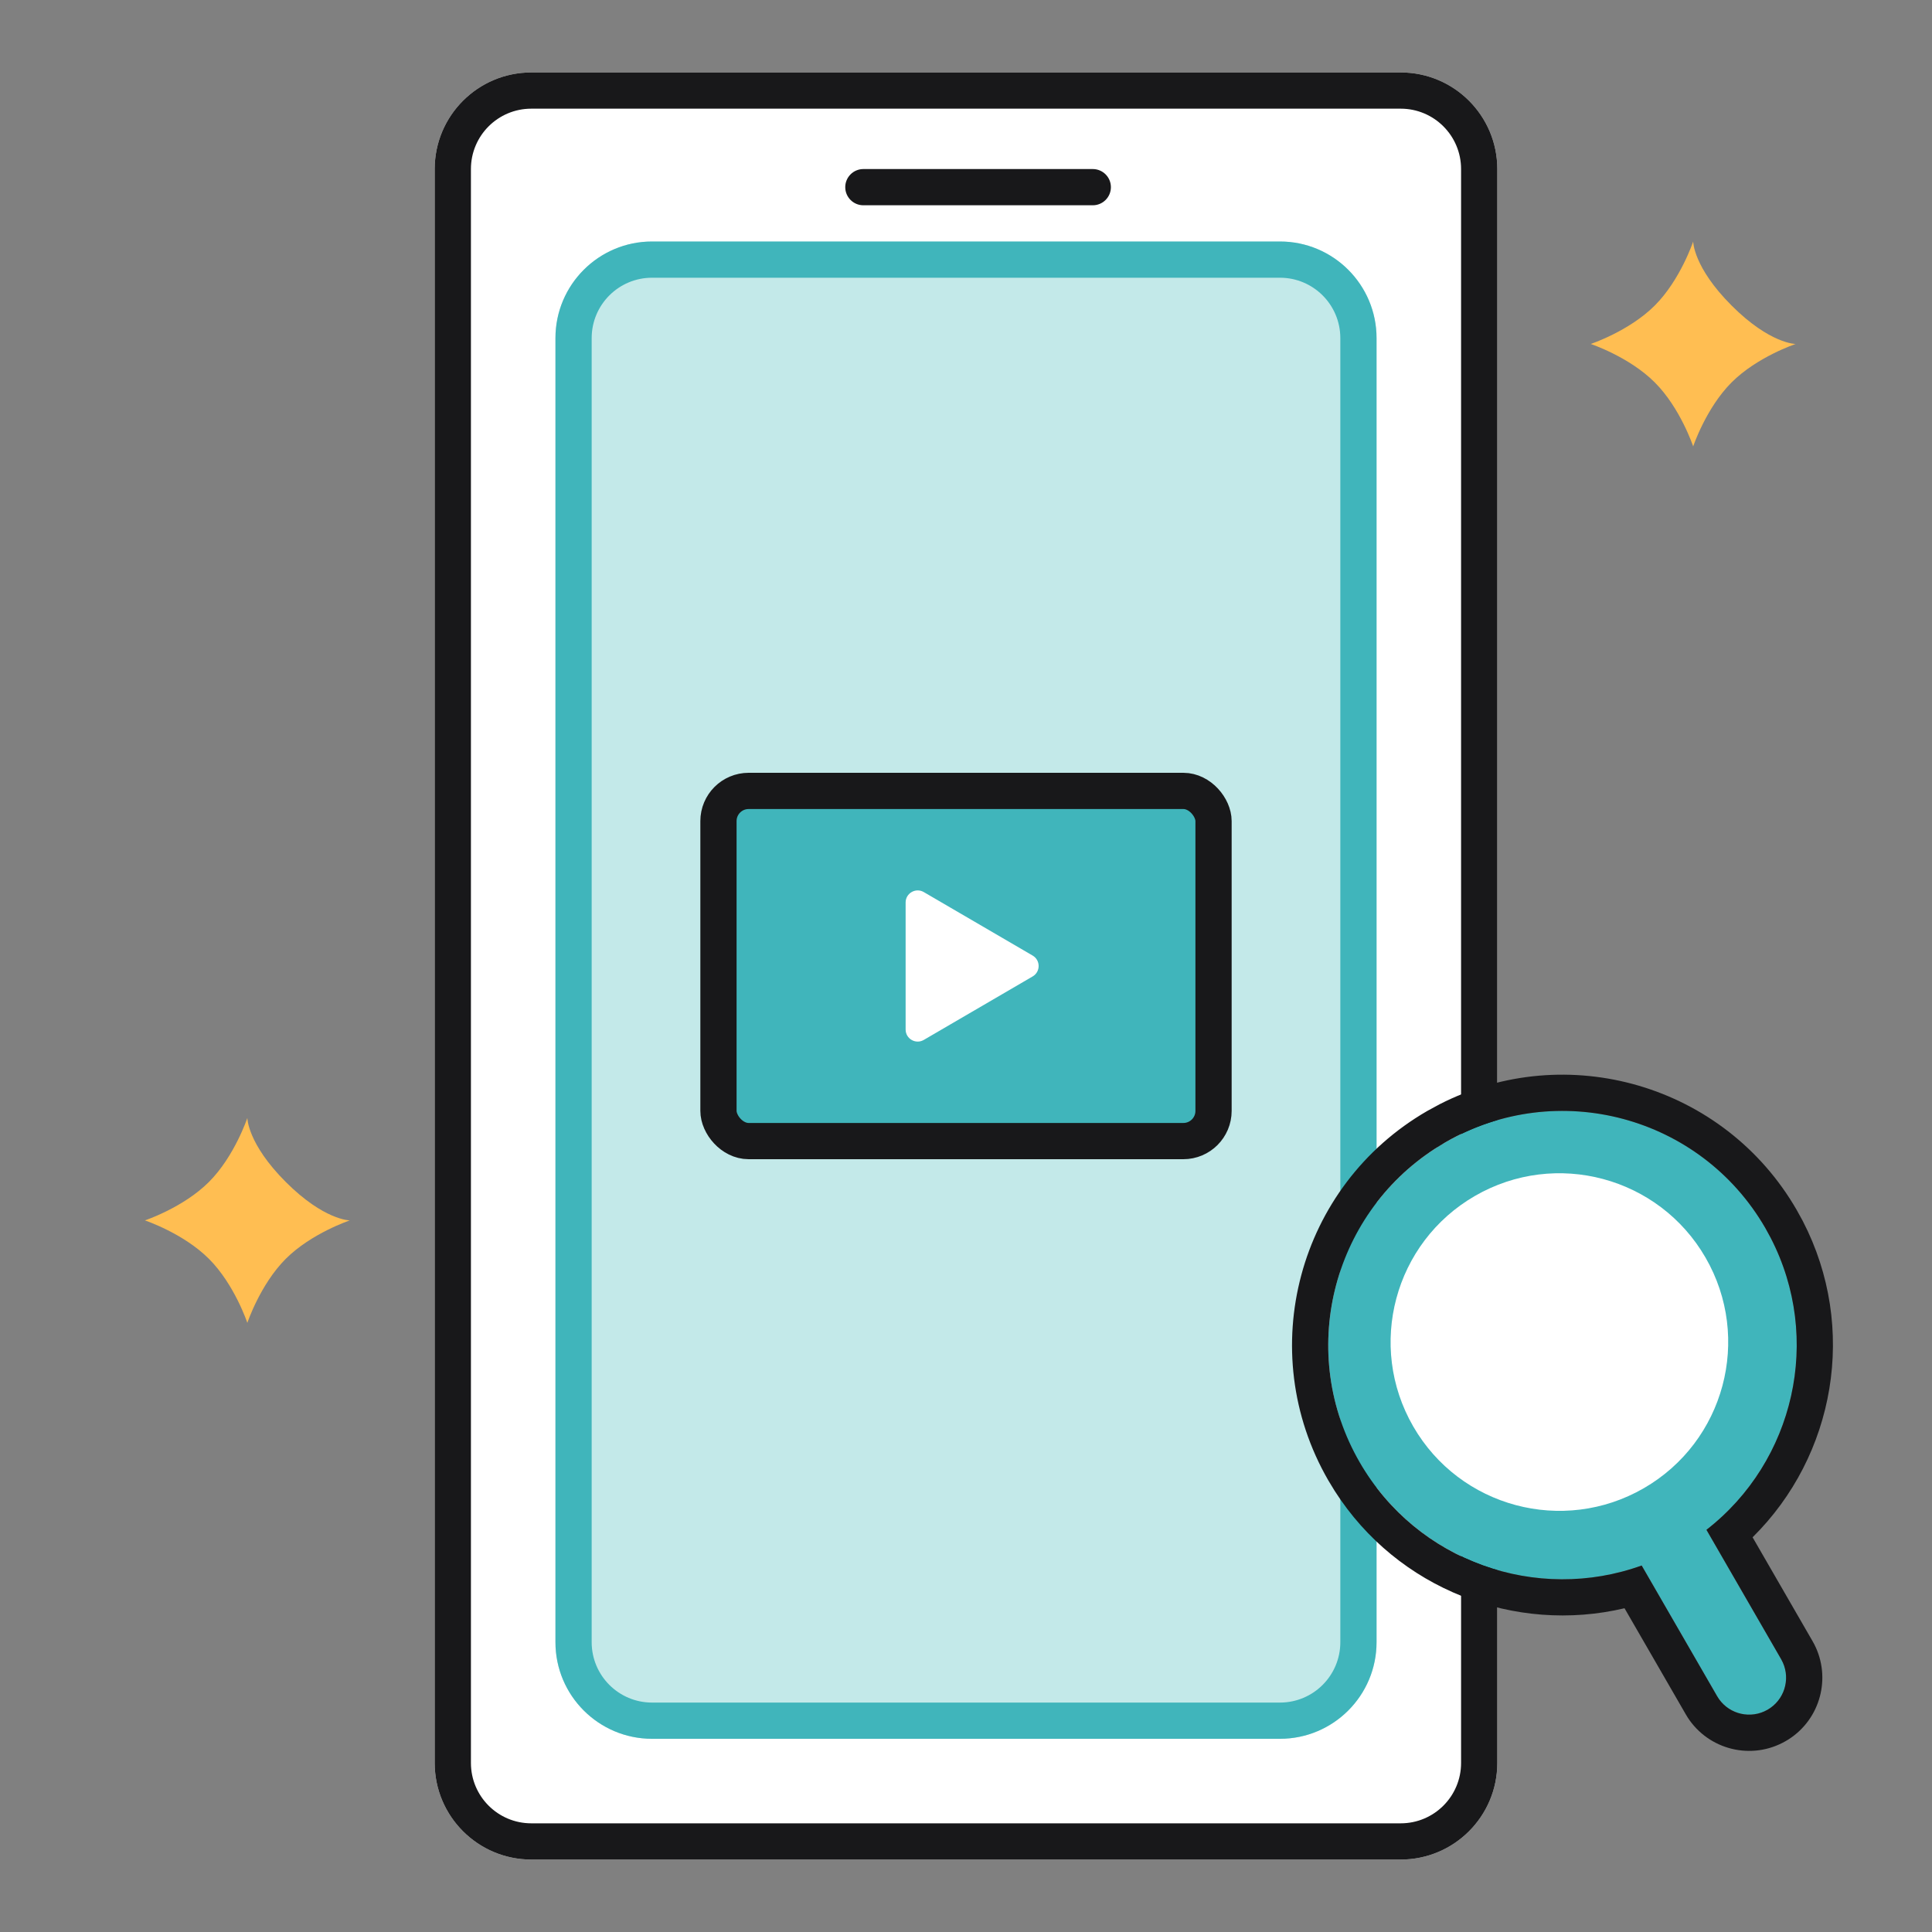
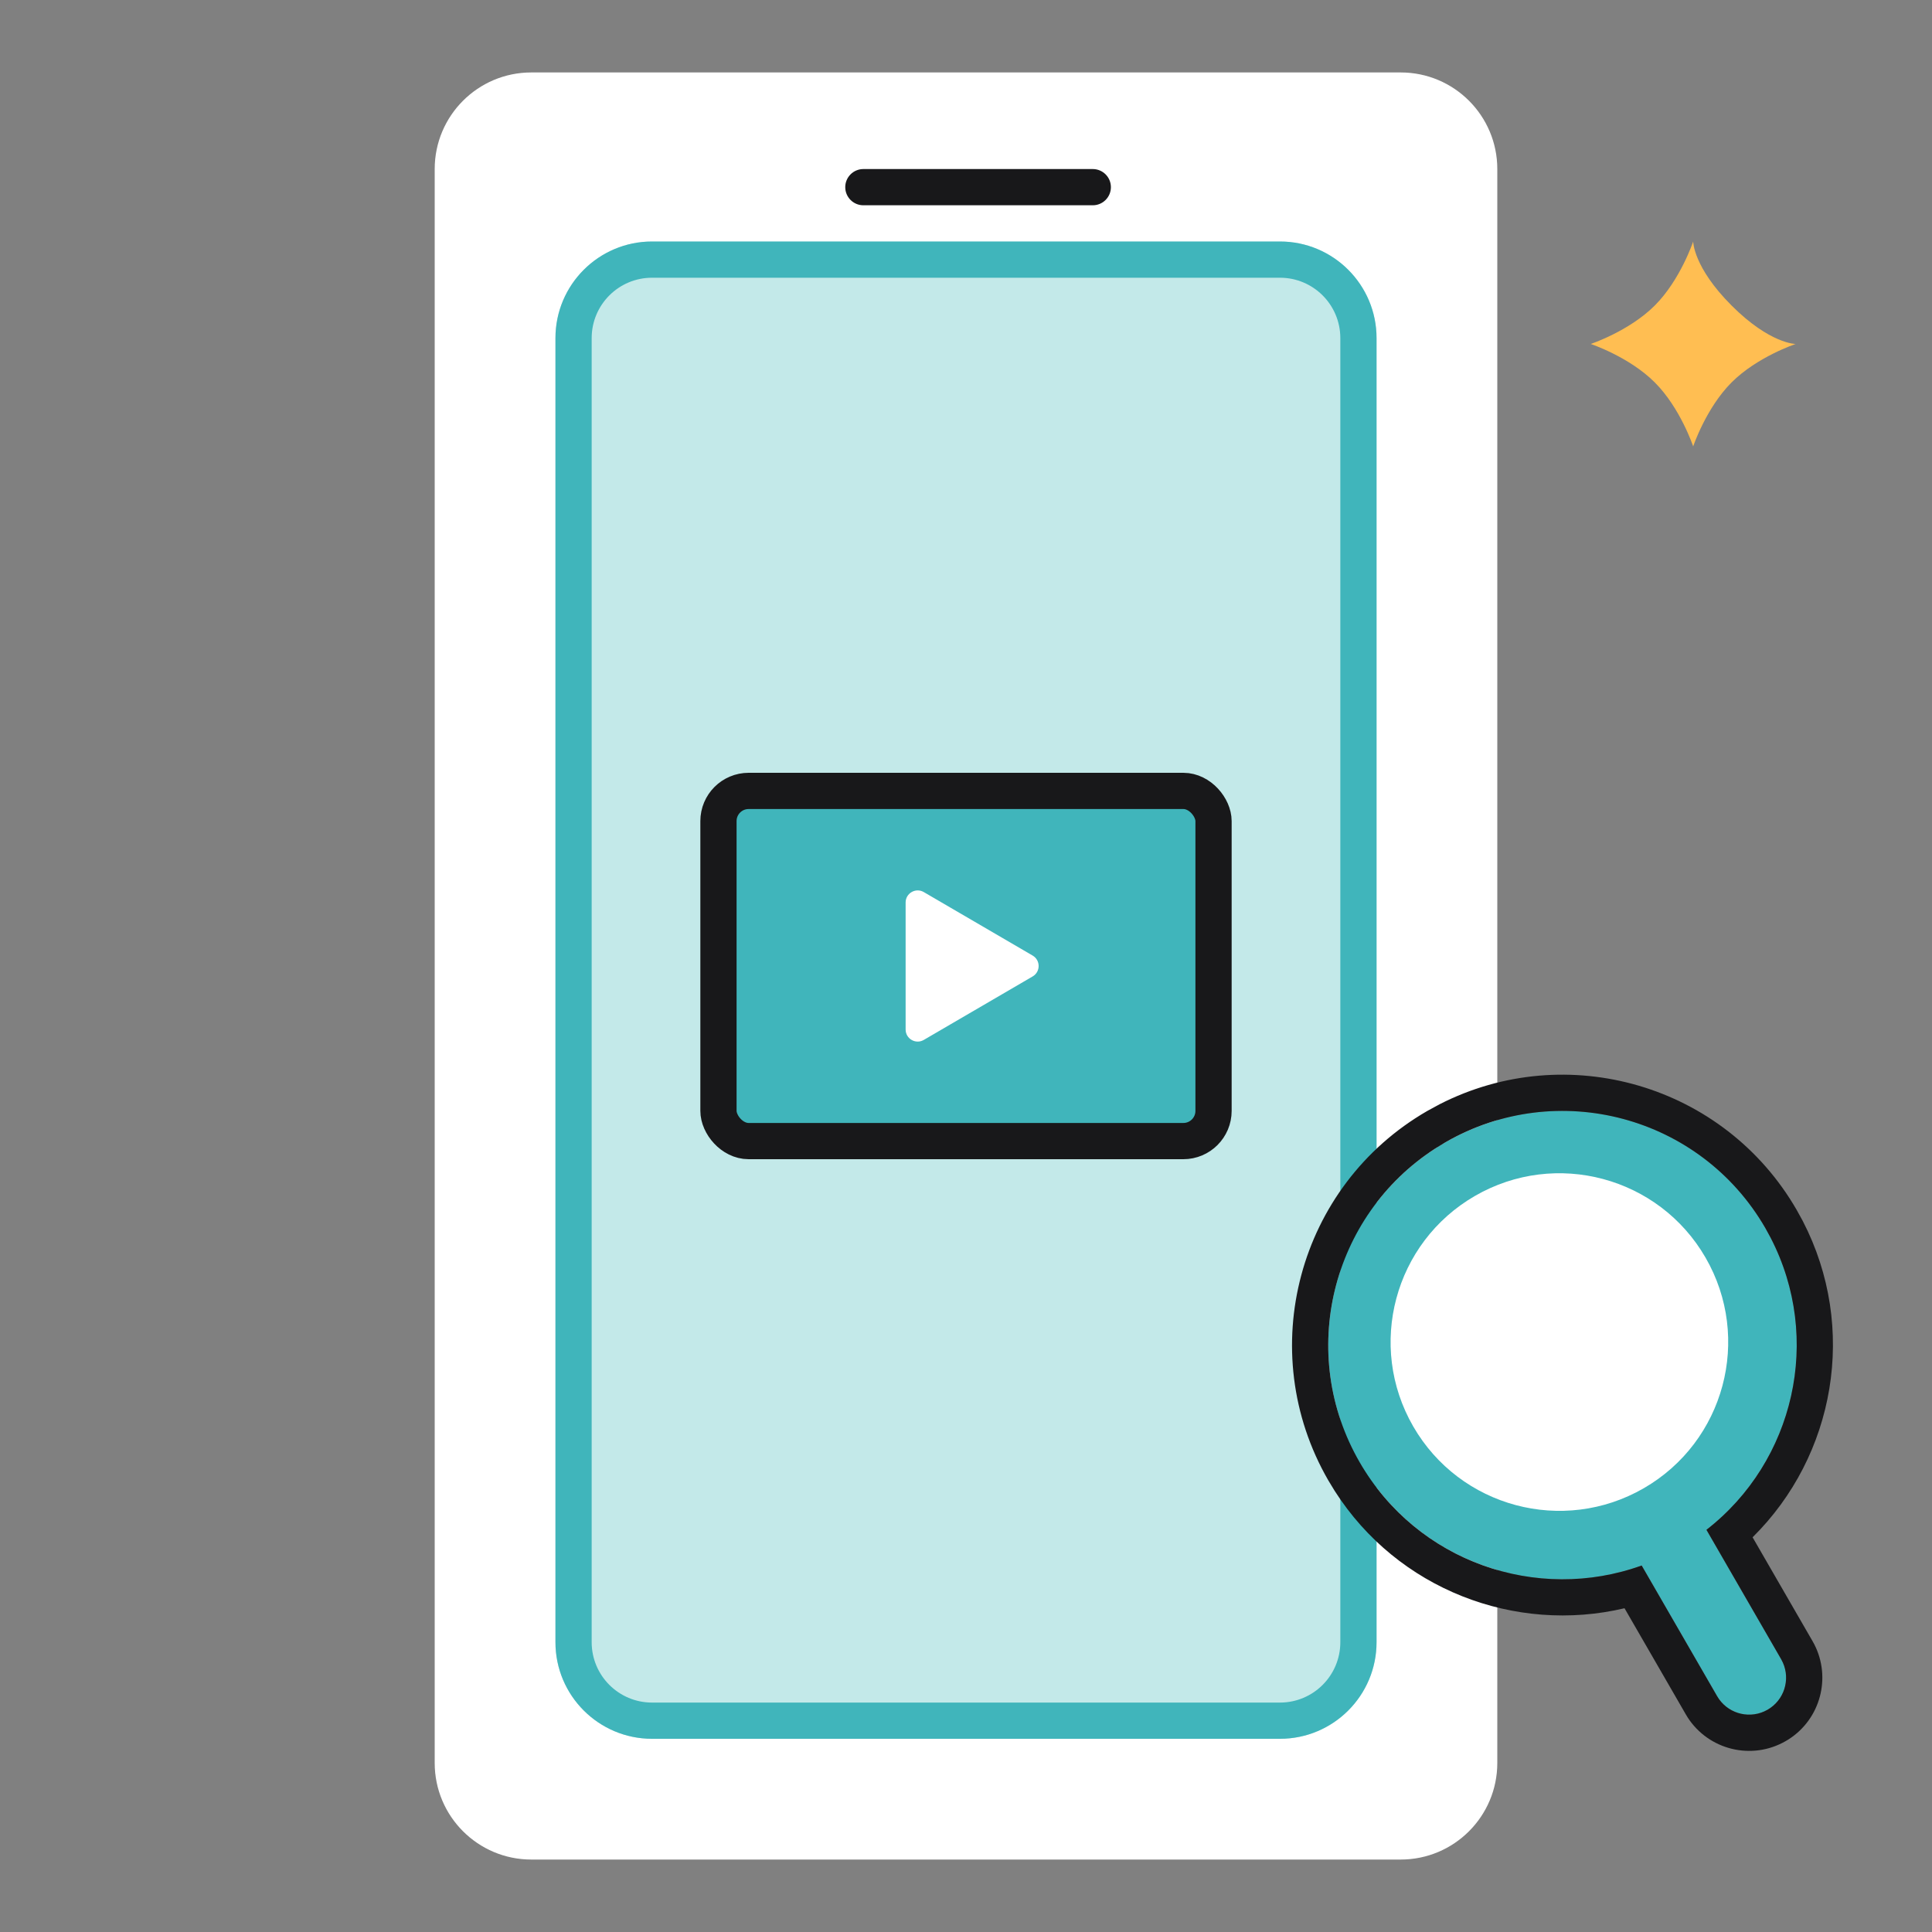
<svg xmlns="http://www.w3.org/2000/svg" width="80" height="80" viewBox="0 0 80 80" fill="none">
  <rect x="0" y="0" width="80" height="80" fill="#808080" stroke="none" />
  <path d="M18 7C18 4.791 19.791 3 22 3H58C60.209 3 62 4.791 62 7V73C62 75.209 60.209 77 58 77H22C19.791 77 18 75.209 18 73V7Z" fill="white" />
-   <path fill-rule="evenodd" clip-rule="evenodd" d="M58 4.5H22C20.619 4.5 19.5 5.619 19.5 7V73C19.5 74.381 20.619 75.5 22 75.5H58C59.381 75.5 60.5 74.381 60.5 73V7C60.5 5.619 59.381 4.5 58 4.5ZM22 3C19.791 3 18 4.791 18 7V73C18 75.209 19.791 77 22 77H58C60.209 77 62 75.209 62 73V7C62 4.791 60.209 3 58 3H22Z" fill="#18181A" />
  <path d="M23 14C23 11.791 24.791 10 27 10H53C55.209 10 57 11.791 57 14V68C57 70.209 55.209 72 53 72H27C24.791 72 23 70.209 23 68V14Z" fill="#C3E9E9" />
  <path fill-rule="evenodd" clip-rule="evenodd" d="M53 11.5H27C25.619 11.5 24.5 12.619 24.5 14V68C24.5 69.381 25.619 70.5 27 70.5H53C54.381 70.5 55.5 69.381 55.5 68V14C55.5 12.619 54.381 11.5 53 11.5ZM27 10C24.791 10 23 11.791 23 14V68C23 70.209 24.791 72 27 72H53C55.209 72 57 70.209 57 68V14C57 11.791 55.209 10 53 10H27Z" fill="#40B5BB" />
  <rect x="29.75" y="32.75" width="20.5" height="14.5" rx="1.25" fill="#40B5BB" />
  <rect x="29.75" y="32.75" width="20.5" height="14.5" rx="1.25" stroke="#18181A" stroke-width="1.5" />
  <path d="M42.76 39.568C43.09 39.761 43.09 40.239 42.76 40.432L38.252 43.061C37.919 43.256 37.5 43.015 37.5 42.63L37.5 37.37C37.5 36.985 37.919 36.744 38.252 36.939L42.76 39.568Z" fill="white" />
  <path d="M35 7.75C35 7.336 35.336 7 35.75 7H45.25C45.664 7 46 7.336 46 7.75V7.75C46 8.164 45.664 8.5 45.25 8.5H35.75C35.336 8.5 35 8.164 35 7.75V7.75Z" fill="#18181A" />
  <path d="M59.851 47.301C64.489 44.623 70.421 46.212 73.099 50.851C75.549 55.095 74.423 60.42 70.66 63.346L73.753 68.703C74.176 69.436 73.926 70.372 73.193 70.795C72.461 71.218 71.525 70.966 71.102 70.234L67.978 64.824C63.645 66.386 58.685 64.678 56.301 60.549C53.623 55.91 55.212 49.979 59.851 47.301Z" fill="#40B5BB" />
  <path d="M59.607 45.727C64.881 43.028 71.402 44.912 74.397 50.101L74.651 50.563C76.937 54.983 75.987 60.282 72.571 63.656L75.052 67.953L75.127 68.09C75.833 69.47 75.381 71.169 74.077 72.013L73.943 72.094C72.539 72.905 70.755 72.464 69.884 71.118L69.803 70.984L67.268 66.594C62.741 67.663 57.877 65.819 55.269 61.738L55.002 61.299C51.91 55.943 53.745 49.094 59.101 46.002L59.607 45.727ZM73.099 50.851C70.421 46.212 64.489 44.623 59.851 47.301L59.425 47.562C55.117 50.349 53.706 56.055 56.301 60.549C58.685 64.677 63.645 66.386 67.978 64.824L71.102 70.234C71.498 70.921 72.346 71.184 73.054 70.866L73.193 70.795C73.88 70.398 74.142 69.551 73.824 68.843L73.753 68.703L70.66 63.346C74.306 60.511 75.477 55.426 73.318 51.252L73.099 50.851Z" fill="#18181A" />
  <path d="M70.624 52.077C72.554 55.42 71.409 59.694 68.066 61.624C64.723 63.554 60.449 62.409 58.519 59.066C56.589 55.723 57.734 51.449 61.077 49.519C64.42 47.589 68.694 48.734 70.624 52.077Z" fill="white" />
  <path d="M70.111 10C70.111 10 70.111 11.061 71.702 12.652C73.293 14.243 74.354 14.243 74.354 14.243C74.354 14.243 72.763 14.773 71.702 15.834C70.642 16.894 70.111 18.485 70.111 18.485C70.111 18.485 69.581 16.894 68.52 15.834C67.46 14.773 65.869 14.243 65.869 14.243C65.869 14.243 67.46 13.712 68.52 12.652C69.581 11.591 70.111 10 70.111 10Z" fill="#FFBE52" />
-   <path d="M10.242 46.291C10.242 46.291 10.242 47.352 11.833 48.943C13.424 50.534 14.485 50.534 14.485 50.534C14.485 50.534 12.894 51.065 11.833 52.125C10.773 53.186 10.242 54.777 10.242 54.777C10.242 54.777 9.712 53.186 8.651 52.125C7.591 51.065 6 50.534 6 50.534C6 50.534 7.591 50.004 8.651 48.943C9.712 47.883 10.242 46.291 10.242 46.291Z" fill="#FFBE52" />
</svg>